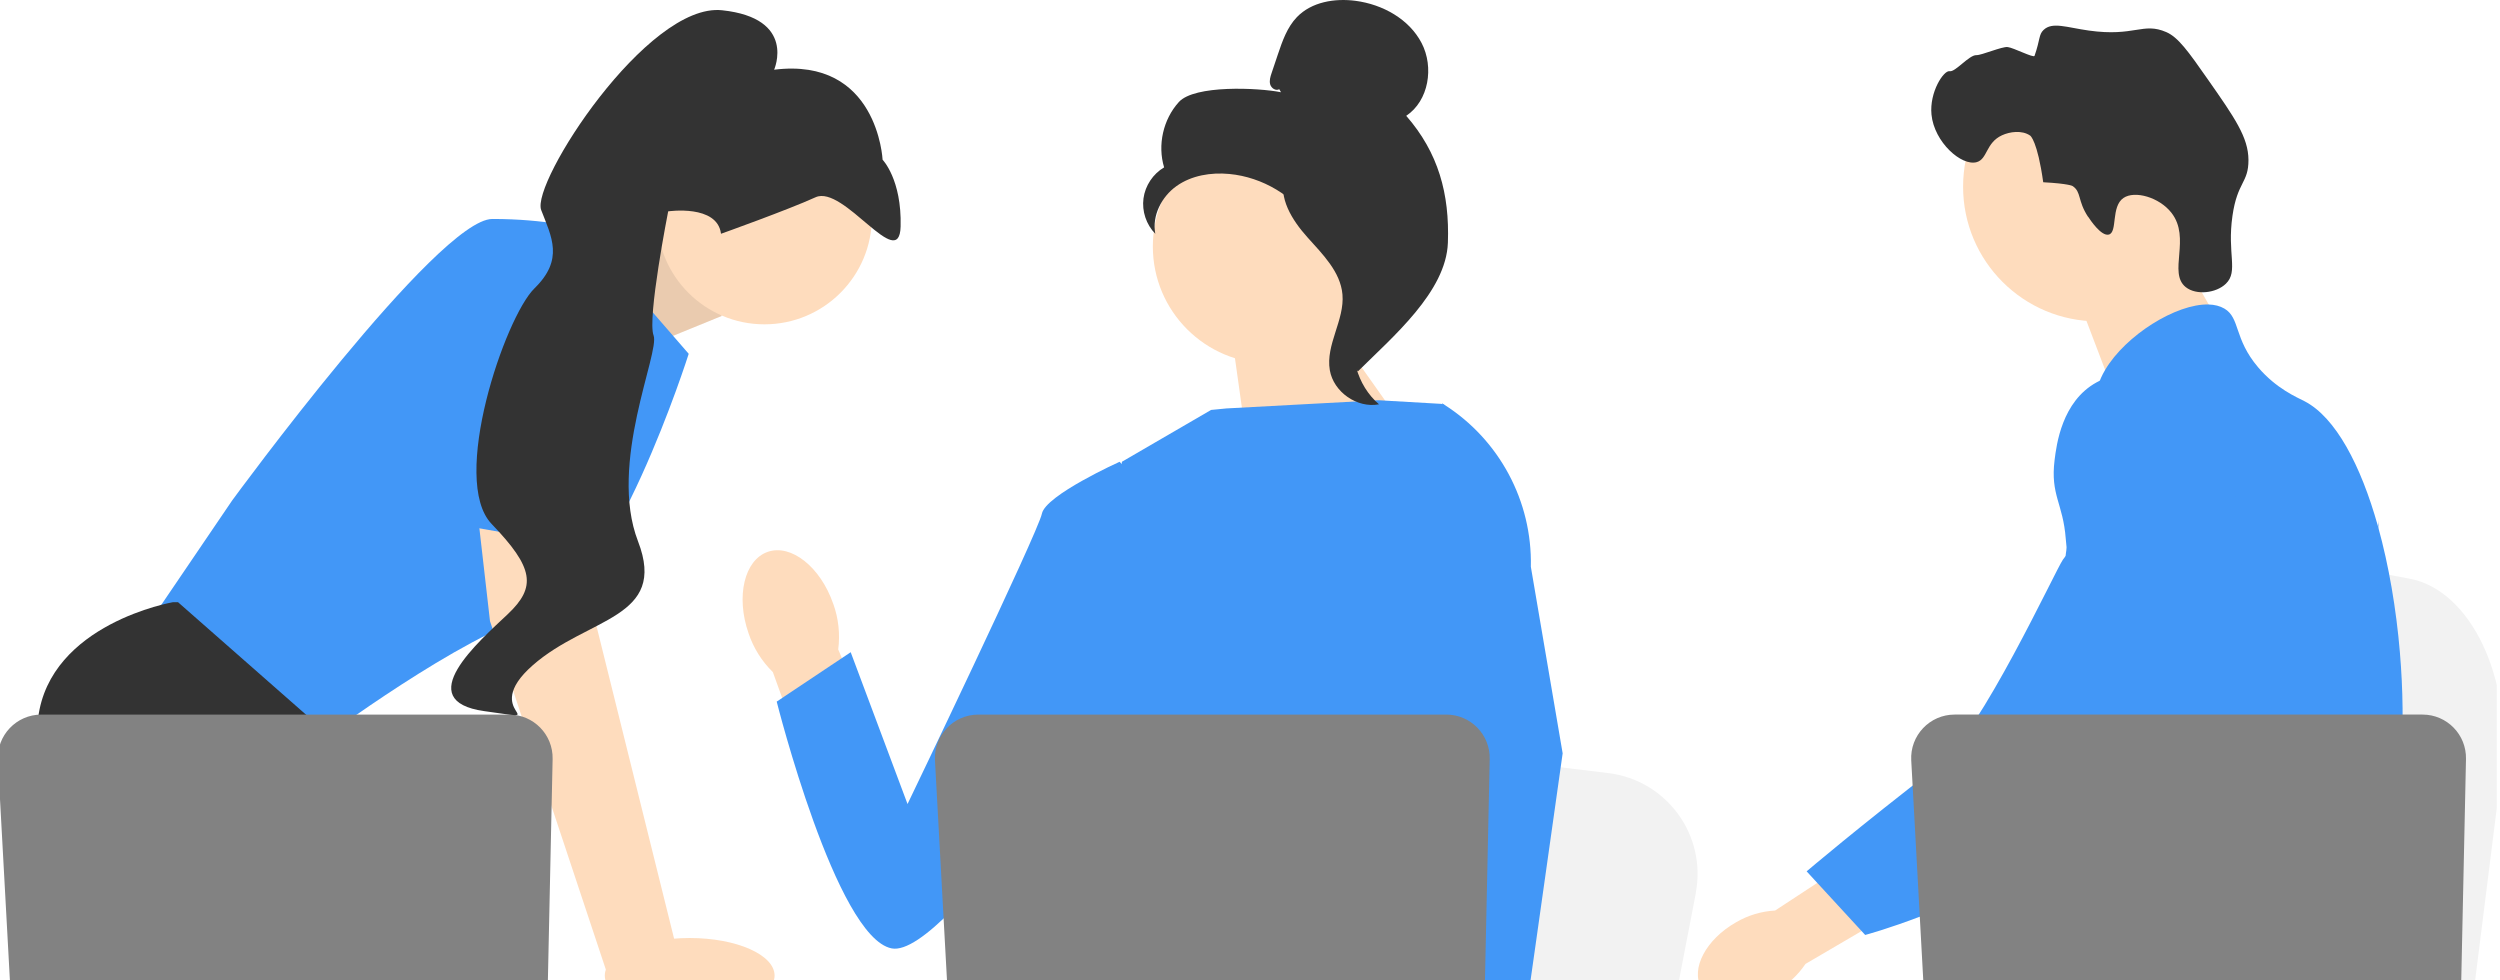
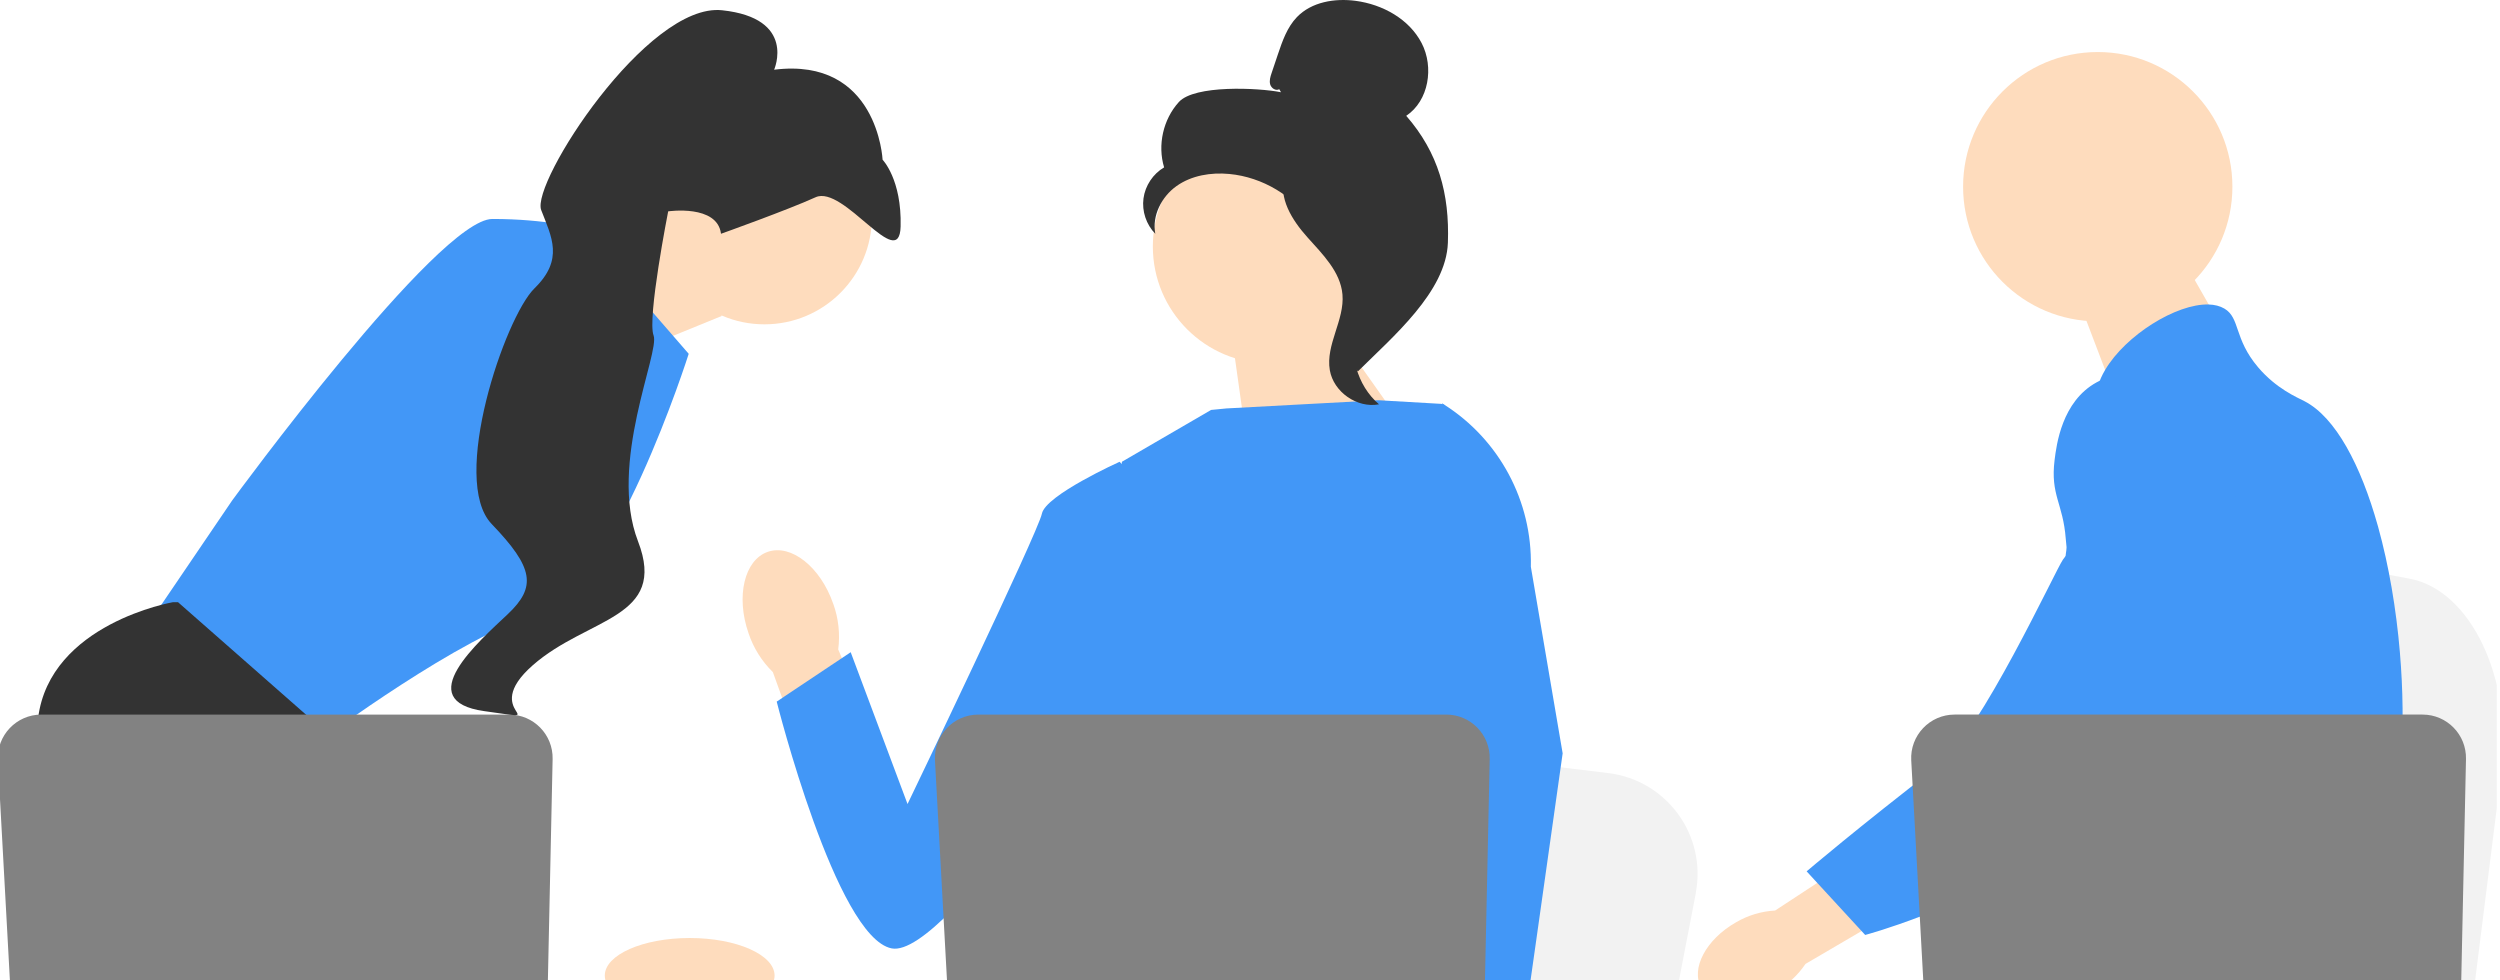
<svg xmlns="http://www.w3.org/2000/svg" width="408" height="160" viewBox="0 0 408 160" fill="none">
  <g clip-path="url(#clip0_6790_180636)">
    <path d="M92.079 43.307L110.079 35.735L117.801 51.561L98.884 59.282L92.079 43.307Z" fill="#FEDCBD" />
-     <path opacity="0.1" d="M92.079 43.307L110.079 35.735L117.801 51.561L98.884 59.282L92.079 43.307Z" fill="#333333" />
    <path d="M94.637 37.28L112.397 57.742C112.397 57.742 100.045 96.737 87.688 100.212C75.331 103.686 52.556 120.674 52.556 120.674L23.989 102.141L37.886 81.679C37.886 81.679 71.473 35.735 80.356 35.735C89.239 35.735 94.642 37.28 94.642 37.28H94.637Z" fill="#4297F7" />
    <path d="M70.642 170.667H29.302L26.686 167.172L16.012 152.907L13.556 149.624C13.556 149.624 4.289 132.637 6.218 117.194C8.147 101.752 28.226 98.277 28.226 98.277H29.052L53.627 119.874L52.162 139.974L59.947 152.907L70.637 170.667H70.642Z" fill="#333333" />
    <path d="M37.769 170.667H26.69V154.26L37.769 170.667Z" fill="#333333" />
    <path d="M124.755 52.931C134.443 52.931 142.297 45.077 142.297 35.389C142.297 25.701 134.443 17.847 124.755 17.847C115.067 17.847 107.213 25.701 107.213 35.389C107.213 45.077 115.067 52.931 124.755 52.931Z" fill="#FEDCBD" />
-     <path d="M95.41 81.29L97.339 102.141L110.469 155.028L99.129 159.003L79.967 101.368L77.319 78.199L95.41 81.29Z" fill="#FEDCBD" />
    <path d="M90.188 123.866L89.335 163.724C89.25 167.582 86.1 170.667 82.243 170.667H8.92C5.153 170.667 2.041 167.721 1.833 163.959L-0.346 124.1C-0.57 120.034 2.67 116.619 6.741 116.619H83.095C87.076 116.619 90.273 119.89 90.188 123.866Z" fill="#828282" />
    <path d="M112.557 165.339C120.208 165.339 126.411 162.595 126.411 159.211C126.411 155.827 120.208 153.083 112.557 153.083C104.905 153.083 98.702 155.827 98.702 159.211C98.702 162.595 104.905 165.339 112.557 165.339Z" fill="#FEDCBD" />
    <path d="M68.19 84.476L76.103 42.295C76.103 42.295 98.111 39.204 98.884 46.541C99.656 53.879 98.329 89.725 98.329 89.725L68.19 84.476Z" fill="#4297F7" />
    <path d="M117.673 38.149C117.673 38.149 128.527 34.275 133.105 32.191C137.682 30.108 146.778 44.644 146.98 36.966C147.183 29.287 144.039 26.069 144.039 26.069C144.039 26.069 143.256 9.273 126.337 11.377C126.337 11.377 130.057 2.974 117.843 1.674C105.63 0.374 86.623 29.873 88.323 34.28C90.022 38.687 92.063 42.332 87.235 47.048C82.408 51.764 73.365 78.364 80.244 85.521C87.124 92.677 87.576 95.784 82.861 100.238C78.145 104.693 67.008 114.375 79.051 116.059C91.099 117.738 77.948 116.486 86.932 108.583C95.916 100.681 109.019 101.006 104.122 88.334C99.23 75.657 107.729 57.497 106.664 54.742C105.598 51.987 109.046 34.493 109.046 34.493C109.046 34.493 117.071 33.316 117.667 38.149H117.673Z" fill="#333333" />
    <path d="M276.76 145.755L275.38 152.906L271.959 170.667H203.241C203.779 166.686 204.509 160.958 205.292 154.771C205.367 154.153 205.452 153.53 205.527 152.906C207.493 137.357 209.64 119.767 209.64 119.767L218.673 120.865L236.199 122.986L243.339 123.849L262.464 126.167C272.002 127.323 278.562 136.318 276.744 145.755H276.76Z" fill="#F2F2F2" />
    <path d="M215.912 51.033L232.116 73.952L203.843 74.799L200.811 53.255L215.912 51.033Z" fill="#FEDCBD" />
    <path d="M135.977 98.527C133.899 92.527 129.114 88.738 125.298 90.06C121.483 91.387 120.071 97.323 122.154 103.323C122.954 105.731 124.318 107.916 126.13 109.685L135.263 134.997L147.05 130.456L136.798 105.987C137.123 103.472 136.846 100.909 135.982 98.522L135.977 98.527Z" fill="#FEDCBD" />
    <path d="M245.694 86.847L245.672 110.208L243.498 118.835L239.027 136.584L235.772 152.906L233.347 165.066L232.484 169.409C231.834 169.846 231.184 170.262 230.534 170.661H174.06C170.852 168.732 169.057 167.235 169.057 167.235C169.057 167.235 169.947 166.398 170.959 165.061C172.675 162.796 174.748 159.093 173.474 155.549C173.208 154.809 173.138 153.903 173.218 152.896C173.735 146.245 180.71 135.007 180.71 135.007L179.266 118.323L178.632 111.012L183.098 75.358L197.65 66.901L200.16 66.656L224.96 65.319L235.207 65.91L235.676 66.038L245.688 86.841L245.694 86.847Z" fill="#4297F7" />
    <path d="M249.835 92.496L255.025 122.944L250.789 152.907L250.128 157.569L248.961 165.802L248.604 168.333L248.615 168.605L248.705 170.657H234.036L233.497 165.056L233.449 164.555L232.346 153.088L232.325 152.896L229.98 128.581L234.574 111.007L234.915 109.713L236.913 79.616L235.362 65.943L235.346 65.815C235.378 65.836 235.405 65.852 235.437 65.874C235.517 65.921 235.597 65.975 235.677 66.028C244.693 71.751 250.07 81.79 249.835 92.48V92.496Z" fill="#4297F7" />
    <path d="M188.358 81.198L182.715 75.363C182.715 75.363 170.64 80.809 170.038 83.83C169.436 86.851 148.11 131.218 148.11 131.218L138.833 106.44L126.758 114.502C126.758 114.502 136.446 152.97 145.51 154.776C154.574 156.582 184.942 109.242 184.942 109.242L188.358 81.198Z" fill="#4297F7" />
    <path d="M243.12 123.866L242.268 163.724C242.182 167.582 239.033 170.667 235.175 170.667H161.853C158.085 170.667 154.973 167.721 154.766 163.959L152.586 124.1C152.362 120.034 155.602 116.619 159.673 116.619H236.028C240.008 116.619 243.206 119.89 243.12 123.866Z" fill="#828282" />
    <path d="M207.243 59.33C217.79 59.33 226.341 50.78 226.341 40.232C226.341 29.685 217.79 21.134 207.243 21.134C196.695 21.134 188.145 29.685 188.145 40.232C188.145 50.78 196.695 59.33 207.243 59.33Z" fill="#FEDCBD" />
    <path d="M208.767 14.559C208.213 14.884 207.472 14.393 207.297 13.781C207.121 13.168 207.323 12.512 207.531 11.905L208.559 8.852C209.289 6.688 210.067 4.445 211.65 2.798C214.037 0.31 217.837 -0.319 221.252 0.139C225.643 0.725 229.97 3.102 232.011 7.035C234.052 10.962 233.183 16.445 229.496 18.902C234.75 24.923 236.583 31.637 236.295 39.625C236.007 47.612 227.3 54.966 221.625 60.593C220.357 59.826 219.206 56.224 219.904 54.913C220.602 53.602 219.6 52.089 220.464 50.884C221.327 49.68 222.052 51.598 221.178 50.399C220.629 49.643 222.776 47.906 221.956 47.453C217.997 45.263 216.68 40.328 214.192 36.55C211.192 31.989 206.055 28.904 200.625 28.392C197.63 28.11 194.47 28.621 192.019 30.358C189.568 32.095 187.98 35.202 188.545 38.154C187.069 36.657 186.339 34.467 186.616 32.383C186.893 30.3 188.172 28.376 189.984 27.316C188.881 23.671 189.824 19.477 192.387 16.653C194.945 13.834 205.325 14.314 209.06 15.054L208.773 14.559H208.767Z" fill="#333333" />
    <path d="M209.347 28.493C214.292 29.026 217.868 33.315 220.884 37.269C222.621 39.55 224.443 42.07 224.401 44.937C224.358 47.836 222.418 50.324 221.491 53.074C219.978 57.566 221.454 62.911 225.056 65.985C221.496 66.662 217.644 63.992 217.026 60.417C216.312 56.255 219.461 52.243 219.088 48.038C218.758 44.335 215.837 41.484 213.36 38.713C210.876 35.942 208.548 32.271 209.688 28.727L209.342 28.488L209.347 28.493Z" fill="#333333" />
    <path d="M408.214 125.996L406.765 137.516L403.173 166.131H331.034C331.599 159.715 332.366 150.486 333.192 140.516C333.272 139.52 333.357 138.518 333.437 137.511C335.499 112.461 337.758 84.107 337.758 84.107L347.243 85.876L365.643 89.297L373.141 90.693L393.219 94.434C403.232 96.294 410.116 110.788 408.214 125.996Z" fill="#F2F2F2" />
    <path d="M353.644 37.758L362.516 53.281L345.464 65.366L338.19 46.284L353.644 37.758Z" fill="#FEDCBD" />
    <path d="M342.352 52.444C354.489 52.444 364.328 42.605 364.328 30.469C364.328 18.332 354.489 8.493 342.352 8.493C330.216 8.493 320.377 18.332 320.377 30.469C320.377 42.605 330.216 52.444 342.352 52.444Z" fill="#FEDCBD" />
-     <path d="M340.769 35.382C339.027 32.728 339.709 31.337 338.249 30.362C338.249 30.362 337.663 29.968 333.453 29.744C332.51 22.966 331.338 22.14 331.338 22.14C329.984 21.191 327.97 21.5 326.718 22.081C324.069 23.307 324.378 25.955 322.599 26.461C320.137 27.159 315.661 23.216 315.218 18.697C314.856 15.01 317.233 11.434 318.176 11.621C319.108 11.807 321.346 8.957 322.551 8.999C323.377 9.031 326.744 7.566 327.65 7.678C328.641 7.8 331.903 9.505 332.036 9.116C332.979 6.415 332.702 5.663 333.506 4.891C334.929 3.521 337.252 4.475 340.897 4.987C348.395 6.042 349.706 3.569 353.548 5.243C355.487 6.09 357.112 8.37 360.283 12.905C364.716 19.241 366.933 22.412 366.949 26.11C366.965 29.877 365.137 29.642 364.338 35.222C363.443 41.435 365.34 44.275 363.272 46.295C361.674 47.856 358.418 48.224 356.707 46.854C353.782 44.51 357.613 38.856 354.374 34.721C352.386 32.184 348.384 31.055 346.551 32.307C344.478 33.724 345.618 37.886 344.164 38.28C342.917 38.616 341.089 35.834 340.785 35.371L340.769 35.382Z" fill="#333333" />
    <path d="M391.968 121.94C391.355 132.422 388.92 135.731 388.067 148.109C387.88 150.827 387.769 153.981 387.769 157.743C387.769 158.703 387.769 159.63 387.769 160.536C387.769 162.465 387.731 164.287 387.507 166.136C387.337 167.612 387.044 169.099 386.559 170.665H339.224C339.224 170.665 339.224 170.644 339.214 170.634C338.937 169.429 338.761 168.278 338.628 167.175C338.585 166.824 338.548 166.477 338.516 166.136C338.473 165.736 338.436 165.342 338.398 164.953C338.255 163.403 338.111 161.937 337.77 160.536C337.311 158.601 336.48 156.779 334.775 155.021C334.077 154.301 333.379 153.742 332.697 153.251C332.564 153.161 332.436 153.07 332.302 152.98C330.416 151.685 328.631 150.752 327.086 148.109C327.059 148.072 327.038 148.029 327.016 147.992C326.75 147.528 326.057 146.313 325.556 144.694C325.029 143.01 324.709 140.894 325.285 138.731C326.654 133.605 331.727 133.093 335.873 127.914C336.32 127.354 336.762 126.736 337.183 126.049C339.059 123.001 339.565 120.315 340.162 117.123C340.258 116.606 340.343 116.095 340.413 115.599C340.466 115.226 340.514 114.858 340.551 114.496C340.882 111.453 340.722 108.832 340.333 106.487C339.064 98.808 335.324 94.055 337.967 87.165C338.798 85.002 339.976 83.376 341.164 81.986C343.679 79.039 346.264 77.126 345.816 73.321C345.363 69.485 342.453 68.957 342.128 65.605C341.963 63.911 342.517 62.126 343.557 60.373C346.882 54.724 355.184 49.529 360.459 49.694C361.434 49.721 362.297 49.939 363.017 50.36C365.623 51.895 364.536 55.246 368.527 59.946C371.495 63.437 374.852 64.833 376.125 65.493C381.172 68.126 385.275 75.89 388.062 85.817C388.083 85.892 388.104 85.966 388.126 86.046C389.847 92.265 391.062 99.325 391.664 106.487C391.92 109.519 392.069 112.567 392.101 115.583C392.127 117.992 392.074 120.08 391.962 121.94H391.968Z" fill="#4297F7" />
-     <path d="M356.521 157.851L355.556 160.536L354.949 162.22L353.542 166.137L351.912 170.666H341.43L343.189 166.137L344.004 164.027L345.357 160.536L347.627 154.675L356.521 157.851Z" fill="#FEDCBD" />
-     <path d="M388.232 84.9C388.205 85.247 388.168 85.63 388.131 86.046C387.715 90.277 386.735 97.849 385.301 106.487C384.544 111.043 383.66 115.897 382.663 120.72C380.521 131.127 377.857 141.374 374.846 148.109C374.308 149.324 373.754 150.422 373.189 151.392C372.757 152.132 372.305 152.862 371.83 153.582C370.296 155.942 368.574 158.18 366.789 160.269C366.72 160.36 366.64 160.445 366.56 160.536C366.272 160.877 365.974 161.212 365.676 161.548C364.216 163.195 362.724 164.729 361.279 166.136C359.521 167.852 357.827 169.371 356.308 170.665H339.288L339.219 170.633L336.768 169.546C336.768 169.546 337.466 168.726 338.633 167.175C338.872 166.861 339.128 166.514 339.405 166.136C339.746 165.672 340.114 165.161 340.508 164.607C341.329 163.445 342.261 162.081 343.263 160.536C345.203 157.546 347.414 153.869 349.647 149.612C349.903 149.116 350.164 148.615 350.425 148.109C350.425 148.093 350.441 148.077 350.446 148.061C350.889 147.198 351.326 146.308 351.762 145.402C355.466 137.697 356.526 131.302 356.83 129.23C357.256 126.299 357.848 122.201 357.688 117.693C357.581 114.72 357.15 111.576 356.121 108.453C355.908 107.792 355.668 107.137 355.397 106.487C354.912 105.32 354.336 104.169 353.654 103.034C350.643 98.036 348.198 97.828 346.253 92.382C345.677 90.767 344.372 87.123 344.771 83.275C344.819 82.796 344.899 82.316 345.006 81.836C345.032 81.698 345.07 81.559 345.107 81.426C345.411 80.249 345.912 79.082 346.674 77.973C348.16 75.82 350.191 74.541 352.008 73.779H352.013C354.112 72.9 355.924 72.714 356.276 72.682C364.061 71.989 370.098 78.533 373.397 82.108C374.67 83.488 375.837 84.645 376.903 85.588C385.2 92.995 387.475 88.263 388.067 85.817C388.157 85.439 388.205 85.114 388.232 84.9Z" fill="#4297F7" />
    <path d="M388.258 84.624C388.258 84.624 388.258 84.741 388.231 84.891C388.242 84.811 388.247 84.731 388.253 84.656C388.253 84.64 388.253 84.629 388.253 84.624H388.258Z" fill="#4297F7" />
    <path d="M283.317 150.523C278.414 153.31 275.883 158.1 277.658 161.218C279.432 164.335 284.841 164.601 289.743 161.814C291.715 160.727 293.398 159.182 294.656 157.312L315.273 145.237L309.4 135.683L289.7 148.599C287.452 148.722 285.262 149.383 283.317 150.523Z" fill="#FEDCBD" />
    <path d="M353.117 61.992C352.499 61.747 347.096 59.701 342.161 62.402C336.492 65.509 335.618 72.596 335.309 75.079C334.6 80.823 336.689 82.108 337.131 87.921C337.957 98.797 340.131 86.392 336.657 91.353C335.453 93.069 323.165 119.701 316.392 124.918C303.214 135.064 294.843 142.204 294.843 142.204L304.397 152.585C304.397 152.585 319.493 148.562 332.842 139.897C346.531 131.009 353.373 126.565 358.67 117.868C359.128 117.122 370.036 98.589 364.174 78.106C362.837 73.433 360.391 64.869 353.117 61.987V61.992Z" fill="#4297F7" />
    <path d="M402.449 123.864L401.597 163.723C401.511 167.581 398.362 170.666 394.504 170.666H321.182C317.414 170.666 314.302 167.719 314.095 163.957L311.915 124.099C311.691 120.033 314.931 116.617 319.002 116.617H395.357C399.337 116.617 402.535 119.889 402.449 123.864Z" fill="#828282" />
  </g>
  <defs>
    <clipPath id="clip0_6790_180636">
      <rect width="407.467" height="160" fill="white" />
    </clipPath>
  </defs>
</svg>